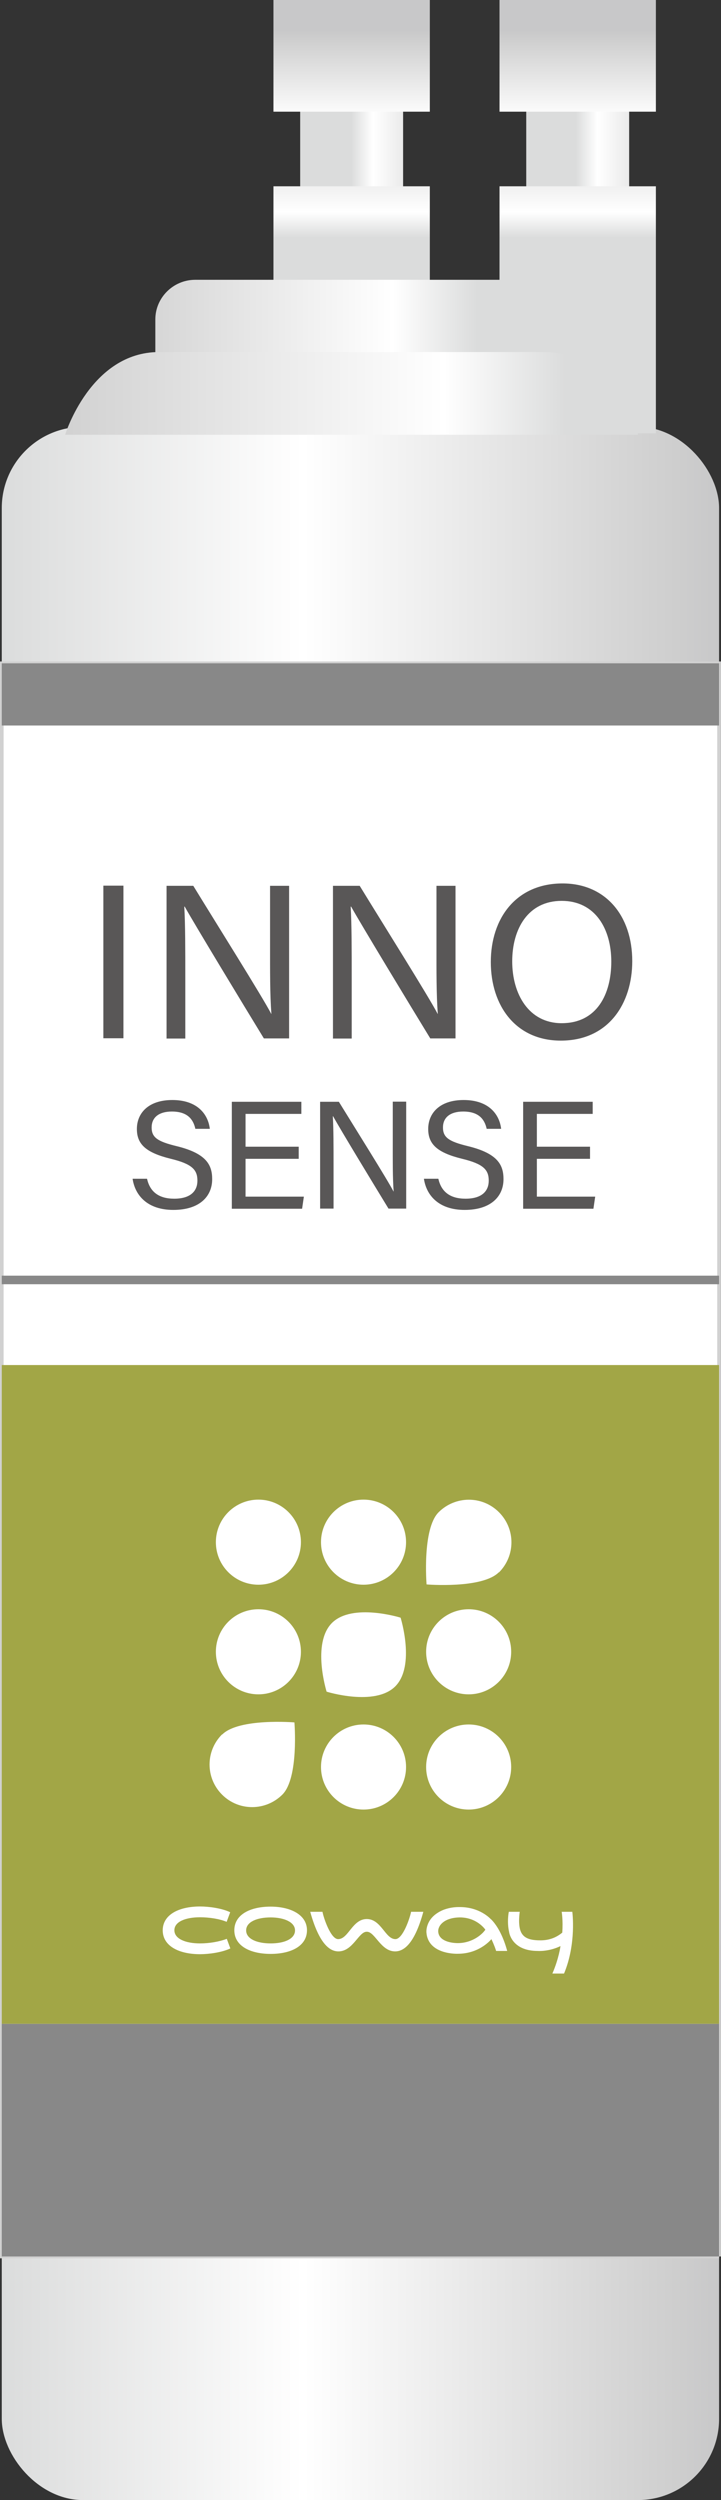
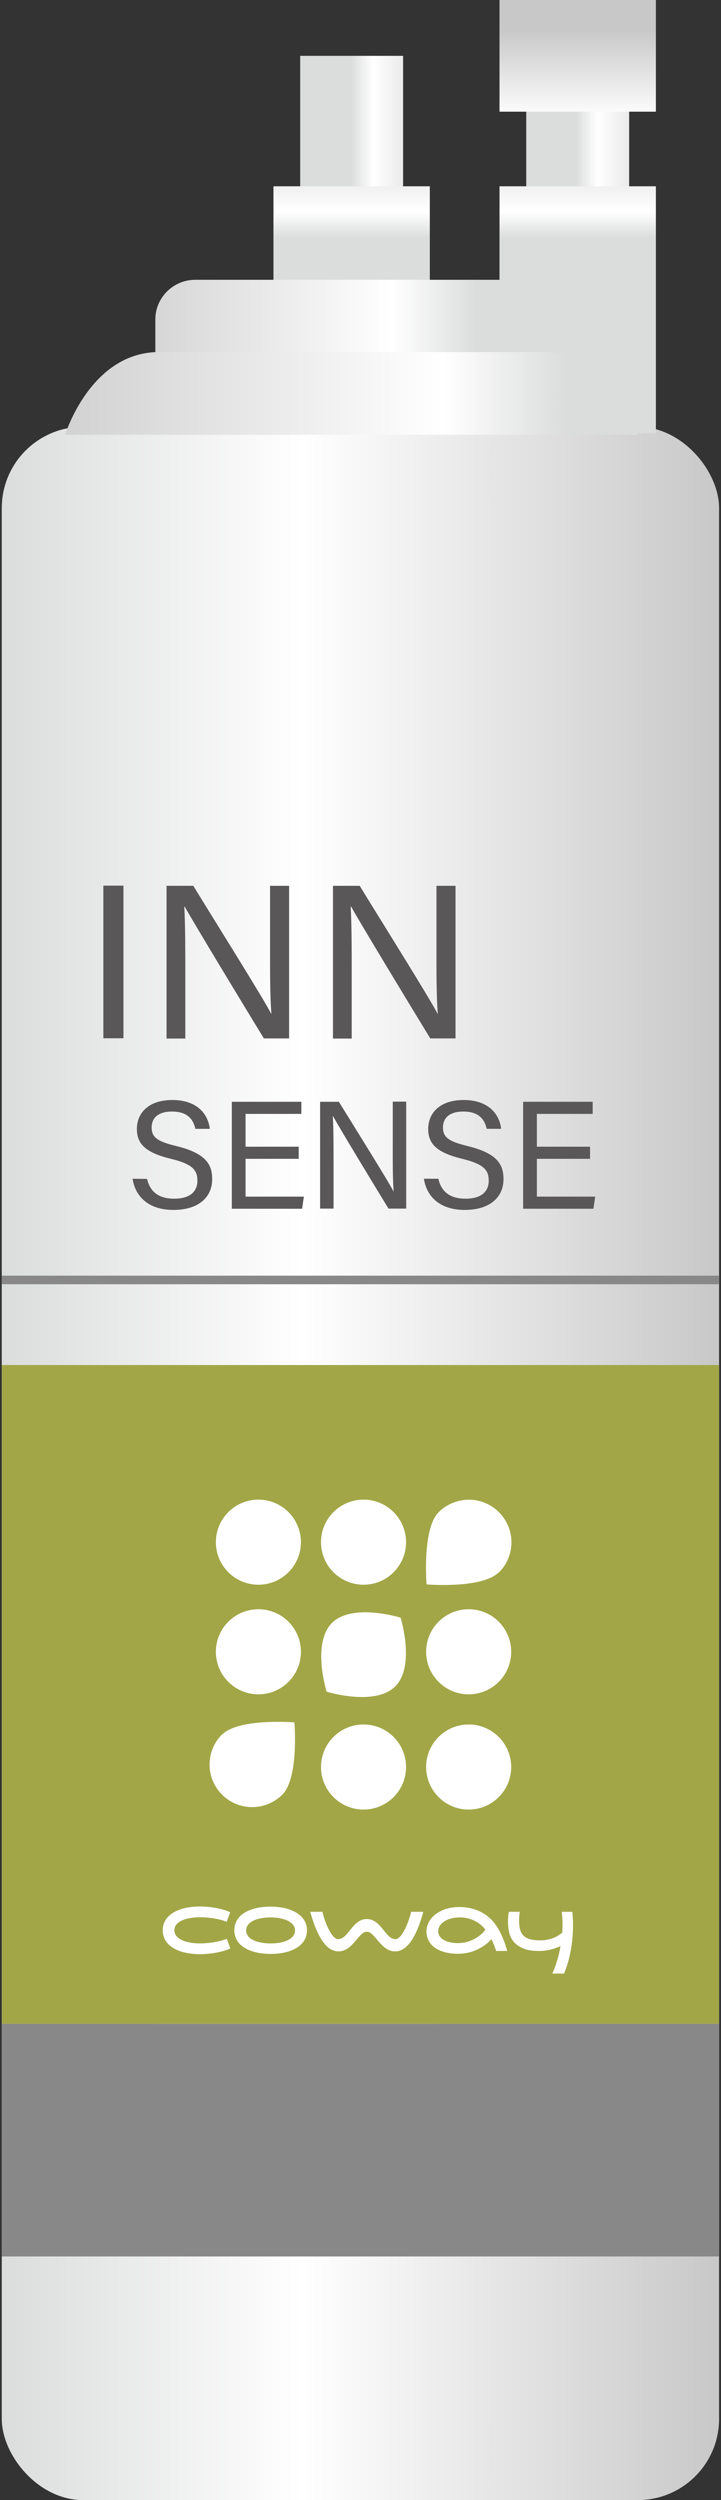
<svg xmlns="http://www.w3.org/2000/svg" xmlns:xlink="http://www.w3.org/1999/xlink" id="_レイヤー_2" viewBox="0 0 48.83 169.23">
  <rect x="0" y="0" width="48.83" height="169.23" fill="#333333" stroke="none" />
  <defs>
    <style>.cls-1{clip-path:url(#clippath-6);}.cls-2{clip-path:url(#clippath-7);}.cls-3{fill:url(#_名称未設定グラデーション_35-2);}.cls-4{stroke:#888;stroke-width:.58px;}.cls-4,.cls-5{stroke-miterlimit:10;}.cls-4,.cls-6{fill:none;}.cls-7{fill:#595757;}.cls-8{clip-path:url(#clippath-4);}.cls-9{fill:#a2a646;}.cls-10{clip-path:url(#clippath-9);}.cls-11{clip-path:url(#clippath-10);}.cls-5{stroke:#d1d1d1;stroke-width:.25px;}.cls-5,.cls-12{fill:#fff;}.cls-13{clip-path:url(#clippath-11);}.cls-14{fill:url(#_名称未設定グラデーション_36);}.cls-15{clip-path:url(#clippath-1);}.cls-16{clip-path:url(#clippath-5);}.cls-17{fill:url(#_名称未設定グラデーション_35-7);}.cls-18{clip-path:url(#clippath-8);}.cls-19{fill:url(#_名称未設定グラデーション_35);}.cls-20{clip-path:url(#clippath-3);}.cls-21{fill:url(#_名称未設定グラデーション_35-4);}.cls-22{fill:url(#_名称未設定グラデーション_35-5);}.cls-23{fill:url(#_名称未設定グラデーション_35-8);}.cls-24{fill:#888;}.cls-25{fill:url(#_名称未設定グラデーション_35-6);}.cls-26{clip-path:url(#clippath-2);}.cls-27{fill:url(#_名称未設定グラデーション_35-3);}.cls-28{clip-path:url(#clippath);}</style>
    <linearGradient id="_名称未設定グラデーション_36" x1=".12" y1="99.06" x2="48.7" y2="99.06" gradientUnits="userSpaceOnUse">
      <stop offset="0" stop-color="#dbdcdc" />
      <stop offset=".42" stop-color="#fff" />
      <stop offset=".94" stop-color="#cecece" />
      <stop offset="1" stop-color="#c8c8c9" />
    </linearGradient>
    <clipPath id="clippath">
      <rect class="cls-6" x="20.33" y="3.78" width="6.97" height="12.61" />
    </clipPath>
    <linearGradient id="_名称未設定グラデーション_35" x1="-992.89" y1="315.62" x2="-991.55" y2="315.62" gradientTransform="translate(5186.83 4219.45) scale(5.2 -13.34)" gradientUnits="userSpaceOnUse">
      <stop offset="0" stop-color="#dbdcdc" />
      <stop offset=".21" stop-color="#fff" />
      <stop offset=".92" stop-color="#cecece" />
      <stop offset="1" stop-color="#c8c8c9" />
    </linearGradient>
    <clipPath id="clippath-1">
      <rect class="cls-6" x="18.52" y="12.61" width="10.59" height="16.72" />
    </clipPath>
    <linearGradient id="_名称未設定グラデーション_35-2" x1="-1212.36" y1="222.3" x2="-1211.03" y2="222.3" gradientTransform="translate(2652.76 -7524.79) rotate(-90) scale(6.22 -11.83)" xlink:href="#_名称未設定グラデーション_35" />
    <clipPath id="clippath-2">
      <rect class="cls-6" x="35.64" y="3.78" width="6.97" height="12.61" />
    </clipPath>
    <linearGradient id="_名称未設定グラデーション_35-3" x1="-992.14" y1="315.62" x2="-990.8" y2="315.62" gradientTransform="translate(5198.14 4218.5) scale(5.2 -13.33)" xlink:href="#_名称未設定グラデーション_35" />
    <clipPath id="clippath-3">
      <rect class="cls-6" x="33.83" y="12.61" width="10.59" height="16.72" />
    </clipPath>
    <linearGradient id="_名称未設定グラデーション_35-4" x1="-1212.36" y1="221.98" x2="-1211.03" y2="221.98" gradientTransform="translate(2664.51 -7524.79) rotate(-90) scale(6.22 -11.83)" xlink:href="#_名称未設定グラデーション_35" />
    <clipPath id="clippath-4">
-       <rect class="cls-6" x="18.52" width="10.59" height="7.56" />
-     </clipPath>
+       </clipPath>
    <linearGradient id="_名称未設定グラデーション_35-5" x1="-1212.16" y1="222.29" x2="-1210.82" y2="222.29" gradientTransform="translate(2652.45 -6839.09) rotate(-90) scale(5.65 -11.82)" xlink:href="#_名称未設定グラデーション_35" />
    <clipPath id="clippath-5">
      <rect class="cls-6" x="33.83" width="10.59" height="7.56" />
    </clipPath>
    <linearGradient id="_名称未設定グラデーション_35-6" x1="-1212.16" y1="221.97" x2="-1210.82" y2="221.97" gradientTransform="translate(2664.19 -6839.09) rotate(-90) scale(5.65 -11.83)" xlink:href="#_名称未設定グラデーション_35" />
    <clipPath id="clippath-6">
      <path class="cls-6" d="M37.12,27.17H10.52v-5.55c0-1.47,1.21-2.67,2.68-2.68h21.25c1.47,0,2.68,1.21,2.68,2.68v5.55" />
    </clipPath>
    <clipPath id="clippath-7">
      <polyline class="cls-6" points="37.5 18.58 37.5 87.1 10.14 87.1 10.14 18.58 37.5 18.58" />
    </clipPath>
    <clipPath id="clippath-8">
      <path class="cls-6" d="M10.14,84.04c0,1.68,1.37,3.06,3.05,3.06h21.25c1.68,0,3.06-1.38,3.06-3.06V21.62c0-1.68-1.37-3.05-3.06-3.05H13.19c-1.68,0-3.05,1.37-3.05,3.05v62.42" />
    </clipPath>
    <linearGradient id="_名称未設定グラデーション_35-7" x1="-1263.6" y1="317.82" x2="-1262.26" y2="317.82" gradientTransform="translate(-25770.22 -17453.19) rotate(-180) scale(20.42 -55.08)" xlink:href="#_名称未設定グラデーション_35" />
    <clipPath id="clippath-9">
      <rect class="cls-6" x="4.41" y="23.83" width="38.82" height="5.6" />
    </clipPath>
    <clipPath id="clippath-10">
      <polyline class="cls-6" points="43.23 23.83 43.23 29.43 4.41 29.43 4.41 23.83 43.23 23.83" />
    </clipPath>
    <clipPath id="clippath-11">
      <path class="cls-6" d="M10.77,23.83h26.09c4.64,0,6.36,5.6,6.36,5.6H4.41s1.72-5.6,6.36-5.6" />
    </clipPath>
    <linearGradient id="_名称未設定グラデーション_35-8" x1="-1247.36" y1="320.41" x2="-1246.02" y2="320.41" gradientTransform="translate(-36110.37 -2568.66) rotate(-180) scale(28.98 -8.1)" xlink:href="#_名称未設定グラデーション_35" />
  </defs>
  <g id="filter">
    <rect class="cls-14" x=".12" y="28.89" width="48.58" height="140.34" rx="5.5" ry="5.5" />
    <g class="cls-28">
      <rect class="cls-19" x="20.33" y="3.78" width="6.97" height="12.61" />
    </g>
    <g class="cls-15">
      <rect class="cls-3" x="18.52" y="12.61" width="10.59" height="16.72" />
    </g>
    <g class="cls-26">
      <rect class="cls-27" x="35.64" y="3.78" width="6.97" height="12.61" />
    </g>
    <g class="cls-20">
      <rect class="cls-21" x="33.83" y="12.61" width="10.59" height="16.72" />
    </g>
    <g class="cls-8">
      <rect class="cls-22" x="18.52" y="0" width="10.59" height="7.56" />
    </g>
    <g class="cls-16">
      <rect class="cls-25" x="33.83" width="10.59" height="7.56" />
    </g>
    <g class="cls-1">
      <g class="cls-2">
        <g class="cls-18">
          <rect class="cls-17" x="10.14" y="18.58" width="27.35" height="68.53" />
        </g>
      </g>
    </g>
    <g class="cls-10">
      <g class="cls-11">
        <g class="cls-13">
          <rect class="cls-23" x="4.41" y="23.83" width="38.82" height="5.6" />
        </g>
      </g>
    </g>
-     <polyline class="cls-5" points="48.7 152.74 .12 152.74 .12 44.9 48.7 44.9 48.7 152.74" />
-     <polyline class="cls-24" points="48.7 49.11 .12 49.11 .12 44.9 48.7 44.9 48.7 49.11" />
    <polyline class="cls-24" points="48.7 152.74 .12 152.74 .12 136.99 48.7 136.99 48.7 152.74" />
    <polyline class="cls-9" points="48.7 136.99 .12 136.99 .12 92.4 48.7 92.4 48.7 136.99" />
    <line class="cls-4" x1=".12" y1="86.64" x2="48.7" y2="86.64" />
    <path class="cls-7" d="M8.36,59.95v10.33h-1.36v-10.33h1.36Z" />
    <path class="cls-7" d="M11.28,70.29v-10.33h1.81c1.48,2.42,4.71,7.56,5.28,8.67h.01c-.1-1.32-.09-2.95-.09-4.63v-4.04h1.29v10.33h-1.71c-1.37-2.24-4.72-7.77-5.36-8.92h-.03c.07,1.17.07,2.93.07,4.8v4.13h-1.29Z" />
    <path class="cls-7" d="M22.55,70.29v-10.33h1.81c1.48,2.42,4.71,7.56,5.28,8.67h.01c-.1-1.32-.09-2.95-.09-4.63v-4.04h1.29v10.33h-1.71c-1.37-2.24-4.72-7.77-5.36-8.92h-.03c.07,1.17.07,2.93.07,4.8v4.13h-1.29Z" />
-     <path class="cls-7" d="M42.82,65.06c0,2.85-1.59,5.38-4.84,5.38-3.04,0-4.74-2.35-4.74-5.32s1.72-5.32,4.86-5.32c2.91,0,4.72,2.18,4.72,5.26ZM34.69,65.07c0,2.23,1.13,4.19,3.35,4.19,2.39,0,3.36-1.97,3.36-4.17s-1.08-4.11-3.36-4.11-3.35,1.9-3.35,4.1Z" />
-     <path class="cls-7" d="M9.96,79.8c.2.87.79,1.34,1.84,1.34,1.12,0,1.57-.53,1.57-1.22,0-.73-.35-1.13-1.8-1.48-1.71-.42-2.3-1-2.3-2.02,0-1.08.79-1.96,2.4-1.96,1.73,0,2.43,1,2.54,1.95h-.98c-.14-.64-.53-1.17-1.59-1.17-.88,0-1.37.4-1.37,1.08s.41.95,1.68,1.26c2.06.5,2.42,1.3,2.42,2.24,0,1.17-.86,2.08-2.63,2.08s-2.6-1-2.76-2.11h.98Z" />
+     <path class="cls-7" d="M9.96,79.8c.2.87.79,1.34,1.84,1.34,1.12,0,1.57-.53,1.57-1.22,0-.73-.35-1.13-1.8-1.48-1.71-.42-2.3-1-2.3-2.02,0-1.08.79-1.96,2.4-1.96,1.73,0,2.43,1,2.54,1.95h-.98c-.14-.64-.53-1.17-1.59-1.17-.88,0-1.37.4-1.37,1.08s.41.95,1.68,1.26c2.06.5,2.42,1.3,2.42,2.24,0,1.17-.86,2.08-2.63,2.08s-2.6-1-2.76-2.11Z" />
    <path class="cls-7" d="M20.23,78.44h-3.6v2.56h3.95l-.12.82h-4.76v-7.24h4.71v.82h-3.78v2.22h3.6v.82Z" />
    <path class="cls-7" d="M21.68,81.82v-7.24h1.27c1.04,1.69,3.3,5.29,3.7,6.07h.01c-.07-.93-.06-2.07-.06-3.25v-2.83h.91v7.24h-1.2c-.96-1.57-3.31-5.44-3.75-6.25h-.02c.05.82.05,2.05.05,3.36v2.89h-.9Z" />
    <path class="cls-7" d="M29.69,79.8c.2.87.79,1.34,1.84,1.34,1.12,0,1.57-.53,1.57-1.22,0-.73-.35-1.13-1.8-1.48-1.71-.42-2.3-1-2.3-2.02,0-1.08.79-1.96,2.4-1.96,1.73,0,2.43,1,2.54,1.95h-.98c-.14-.64-.53-1.17-1.59-1.17-.88,0-1.37.4-1.37,1.08s.41.95,1.68,1.26c2.06.5,2.42,1.3,2.42,2.24,0,1.17-.86,2.08-2.63,2.08s-2.6-1-2.76-2.11h.98Z" />
    <path class="cls-7" d="M39.96,78.44h-3.6v2.56h3.95l-.12.82h-4.76v-7.24h4.71v.82h-3.78v2.22h3.6v.82Z" />
    <circle class="cls-12" cx="17.5" cy="104.39" r="2.88" />
    <circle class="cls-12" cx="24.62" cy="104.39" r="2.88" />
    <circle class="cls-12" cx="17.5" cy="111.81" r="2.88" />
    <path class="cls-12" d="M22.48,109.86c1.38-1.38,4.65-.36,4.65-.36,0,0,1.02,3.26-.36,4.65-1.38,1.38-4.65.36-4.65.36,0,0-1.02-3.26.36-4.65Z" />
    <circle class="cls-12" cx="31.74" cy="111.81" r="2.88" />
    <path class="cls-12" d="M15.05,117.41c1.13-1.13,4.89-.82,4.89-.82,0,0,.31,3.77-.82,4.89s-2.95,1.13-4.08,0-1.13-2.95,0-4.08Z" />
    <path class="cls-12" d="M33.78,106.43c-1.13,1.13-4.89.82-4.89.82,0,0-.31-3.77.82-4.89s2.95-1.13,4.08,0c1.13,1.13,1.13,2.95,0,4.08Z" />
    <circle class="cls-12" cx="24.62" cy="119.61" r="2.88" />
    <circle class="cls-12" cx="31.74" cy="119.61" r="2.88" />
    <path class="cls-12" d="M38.77,129.41h-.73s.1.55.04,1.41c-.57.47-1.15.54-1.63.52-.57-.02-.98-.15-1.17-.57-.22-.48-.08-1.36-.08-1.36h-.74s-.14.66.02,1.37c0,0,.15,1.28,1.94,1.28,0,0,.74.06,1.54-.33,0,0-.11.85-.55,1.86h.79c.85-2.03.56-4.18.56-4.18" />
    <path class="cls-12" d="M33.24,129.91s-.74-.85-2.17-.82c0,0-.82-.03-1.46.41-.81.53-.73,1.31-.73,1.31.12,1.53,2.13,1.44,2.13,1.44,1.49,0,2.27-.99,2.27-.99.18.37.3.72.32.8h.75c-.08-.3-.41-1.47-1.1-2.15M31.02,131.53c-.55,0-1.29-.17-1.34-.76-.04-.44.43-.97,1.46-.98,1.18,0,1.73.83,1.73.83-.18.28-.84.9-1.85.91" />
    <path class="cls-12" d="M11.02,130.66c0,1.07,1.1,1.62,2.53,1.62.6,0,1.48-.12,2.05-.39l-.24-.65c-.49.19-1.18.31-1.81.31-.98,0-1.74-.31-1.74-.89h0c0-.58.75-.88,1.74-.88.63,0,1.33.11,1.8.31l.24-.65c-.56-.27-1.44-.39-2.04-.39-1.43,0-2.53.55-2.53,1.62h0Z" />
    <path class="cls-12" d="M18.33,132.26c-1.39,0-2.46-.54-2.46-1.6h0c0-1.06,1.07-1.6,2.46-1.6h0c1.33,0,2.46.54,2.46,1.6h0c0,1.06-1.07,1.6-2.46,1.6h0ZM18.33,131.55c.94,0,1.65-.31,1.65-.88h0c0-.57-.76-.88-1.65-.88h0c-.94,0-1.66.31-1.66.88h0c0,.57.72.88,1.66.88h0Z" />
    <path class="cls-12" d="M24.85,130.76c.55,0,.94,1.33,1.91,1.33.58,0,1.31-.49,1.91-2.68h-.83c-.08.43-.56,1.85-1.06,1.85-.69,0-.96-1.36-1.94-1.36h0c-.98,0-1.24,1.36-1.94,1.36-.5,0-.98-1.42-1.06-1.85h-.83c.61,2.19,1.33,2.68,1.91,2.68.98,0,1.37-1.33,1.91-1.33" />
  </g>
</svg>